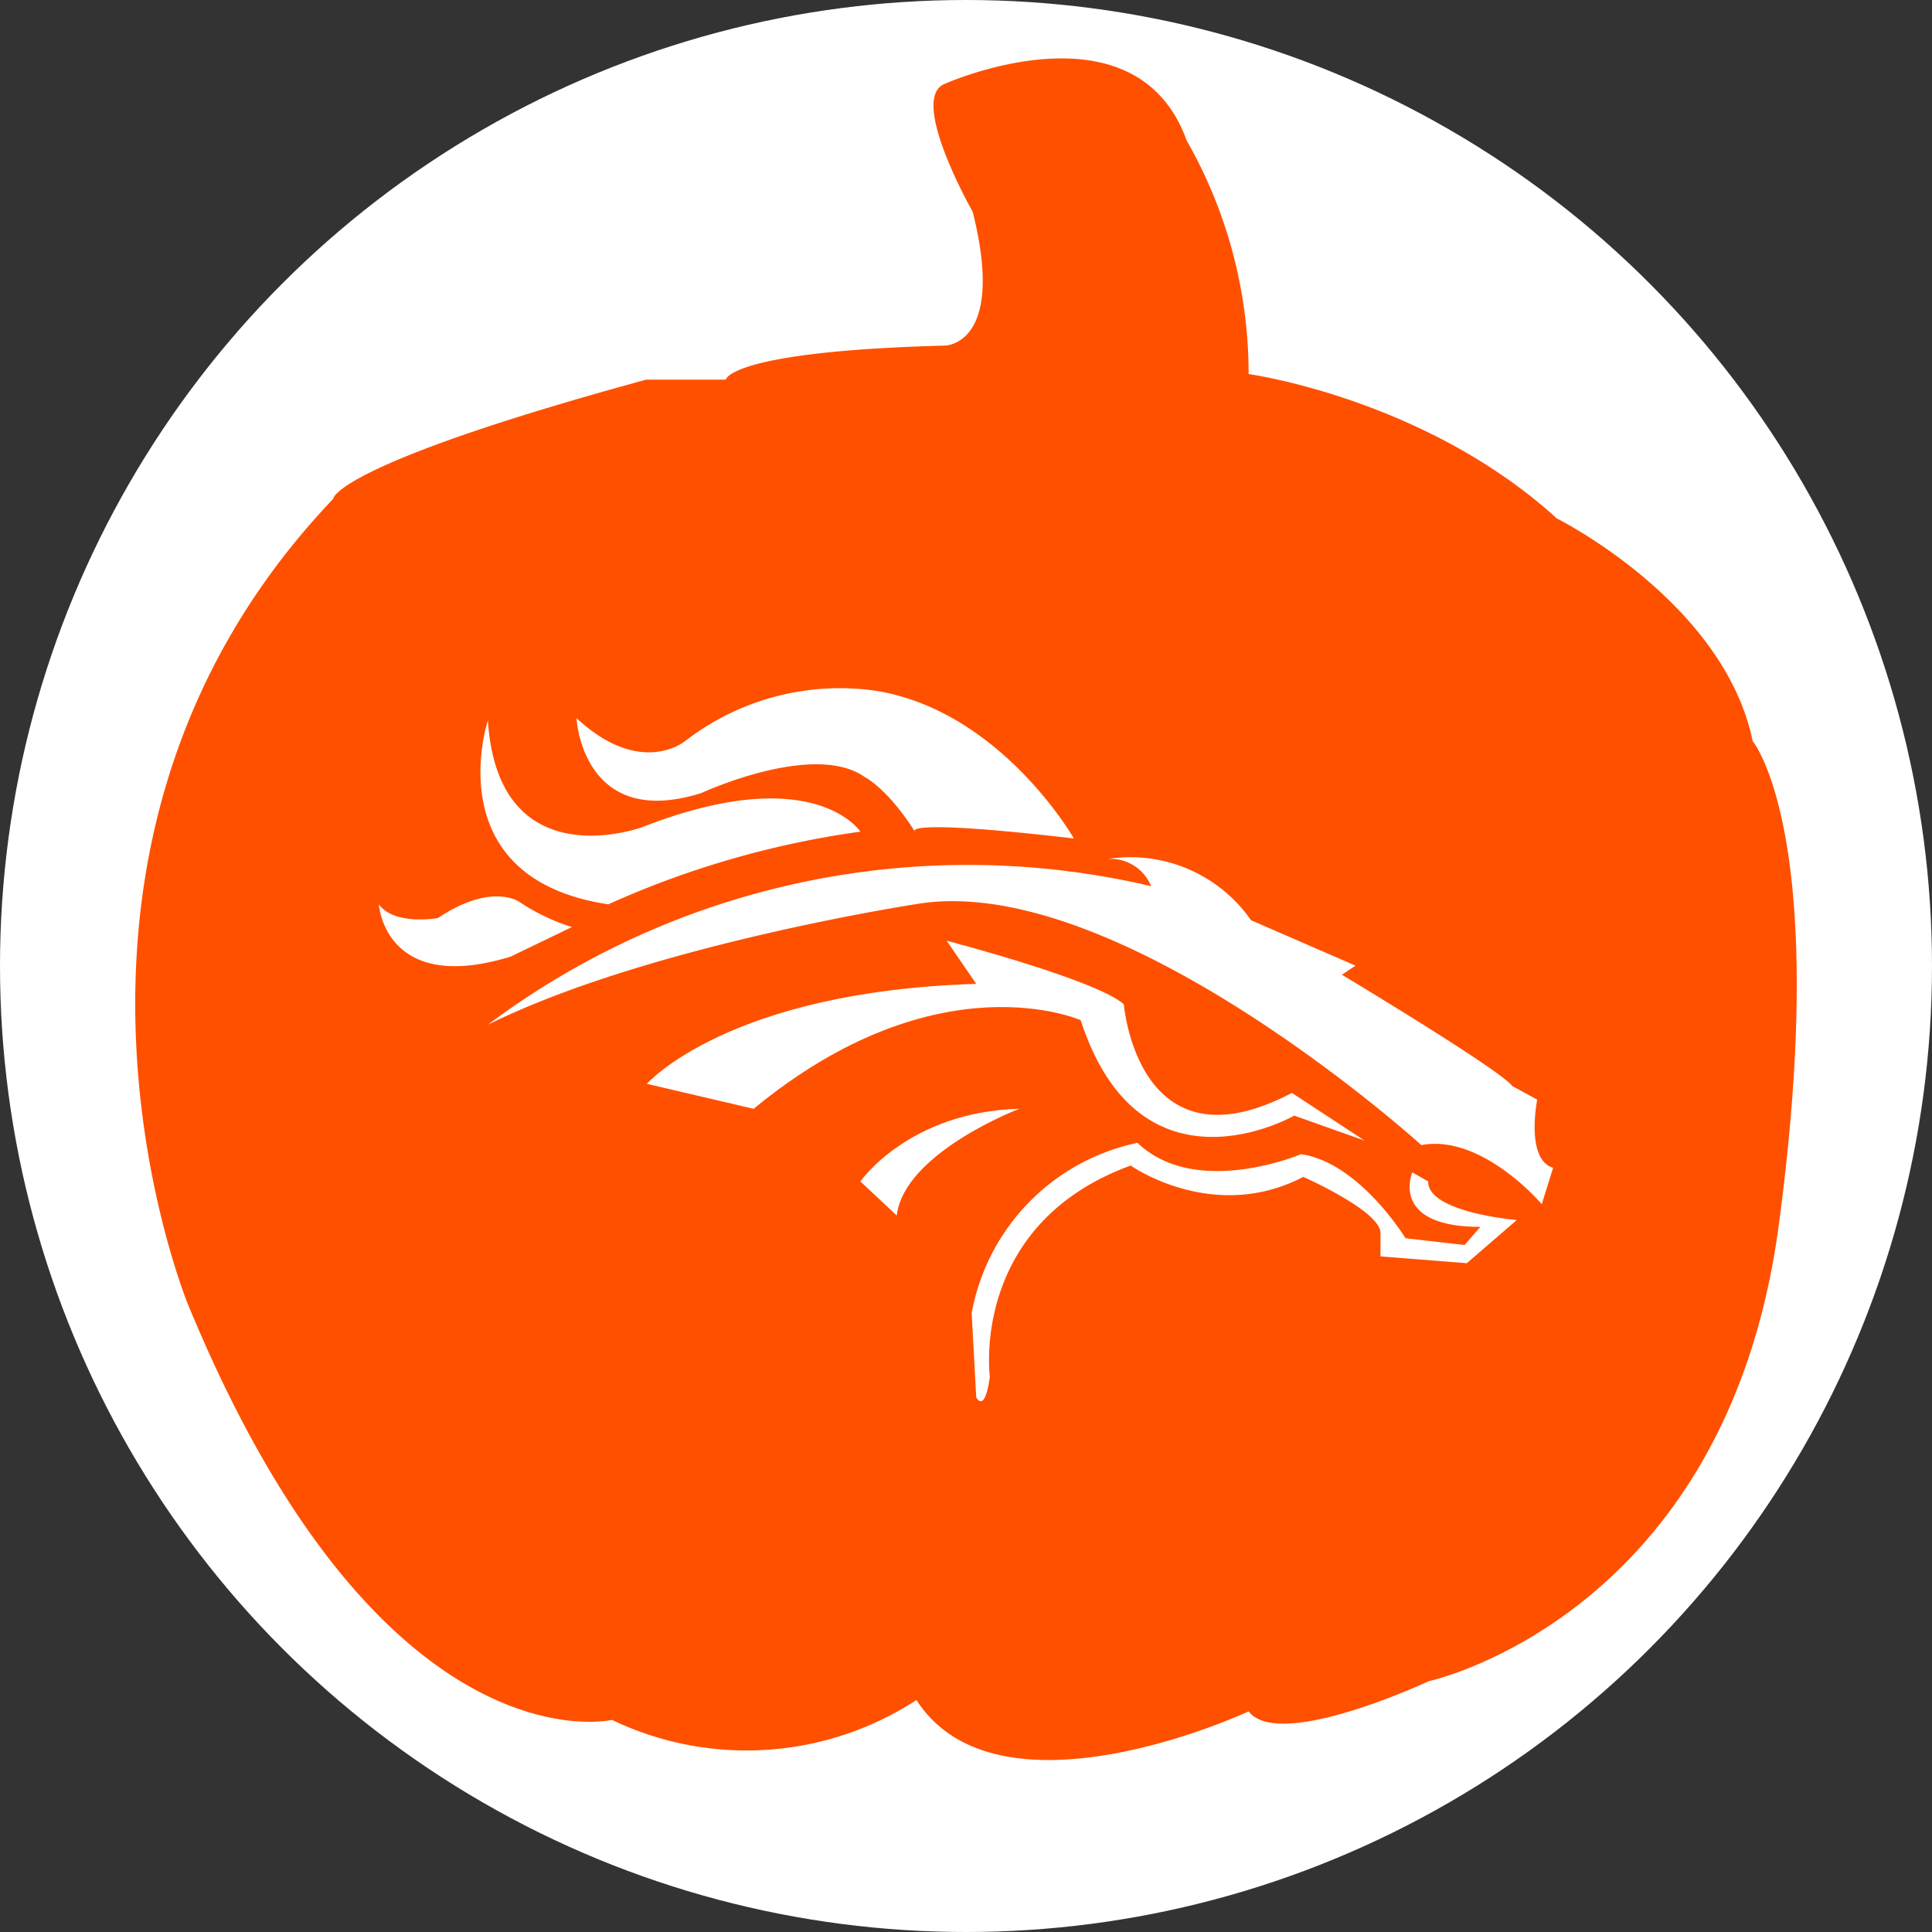
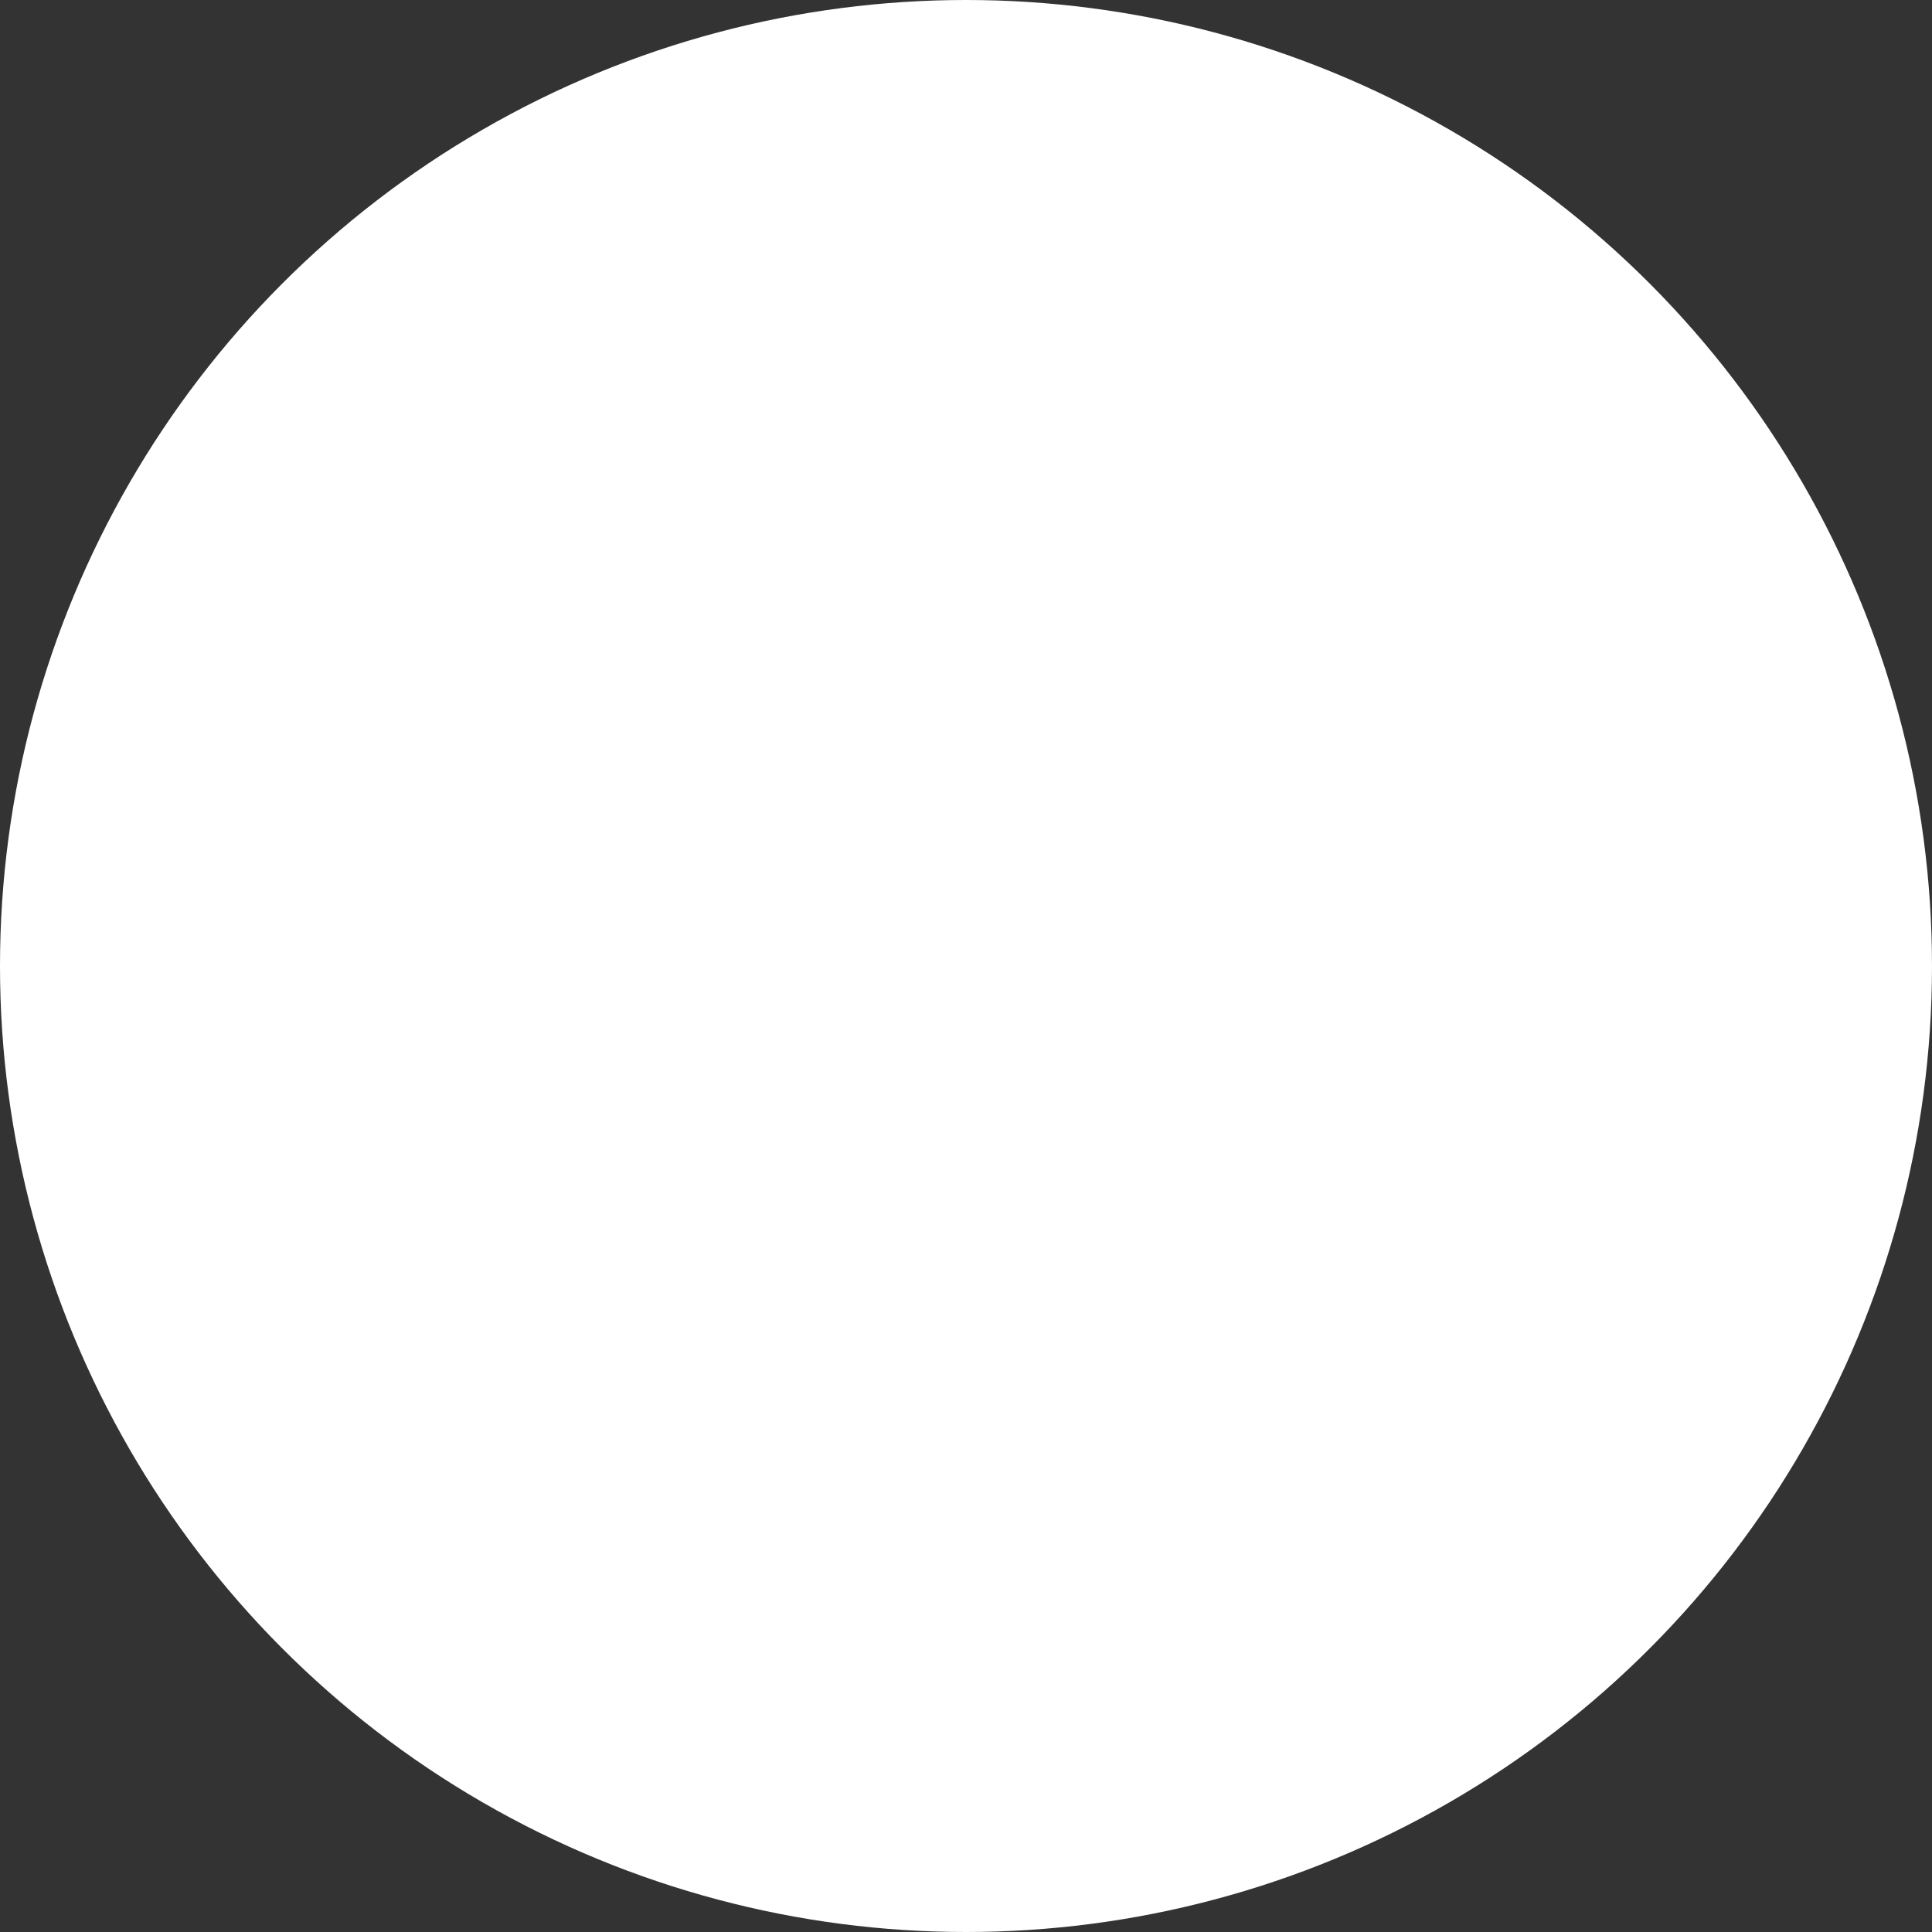
<svg xmlns="http://www.w3.org/2000/svg" id="Layer_1" data-name="Layer 1" viewBox="0 0 136.1 136.1">
  <rect x="0" y="0" width="136.1" height="136.1" fill="#333333" stroke="none" />
  <defs>
    <style>
      .cls-1, .cls-3 {
        fill: #fff;
      }

      .cls-2 {
        fill: #ff5000;
      }

      .cls-3 {
        fill-rule: evenodd;
      }
    </style>
  </defs>
  <title>PP_Button_NFL_Broncos</title>
  <g>
    <circle class="cls-1" cx="68.05" cy="68.05" r="68.05" />
-     <path class="cls-2" d="M70.347,26.795s4.322,0,1.96-9.421c0,0-4.566-8.018-1.96-9.02,0,0,13.43-6.013,17.038,4.009A33.132,33.132,0,0,1,91.742,28.8s12.41,1.707,21.715,10.174c0,0,11.766,5.862,13.793,15.683,0,0,5.535,6.615,1.827,34.176s-24.655,32.052-24.655,32.052-10.527,4.93-12.68,2.124c0,0-17.587,8.218-23.4-.8a21.936,21.936,0,0,1-21.448,1.4s-16.236,3.808-29.867-29.265c0,0-13.229-32.115,10.223-56.748,0,0,0-2.384,22.049-8.4h5.613S55.113,27.2,70.347,26.795Z" transform="translate(-3.783 -2.45)" />
  </g>
  <path class="cls-3" d="M79.433,61.516s-5.12-8.96-13.92-10.4a17.8,17.8,0,0,0-13.44,3.52s-3.12,2.64-7.68-1.6c0,0,.4,7.92,8.8,5.28,0,0,7.92-3.68,11.52-1.12,0,0,1.6.8,3.52,3.84C68.233,61.036,67.033,60.076,79.433,61.516Z" transform="translate(-3.783 -2.45)" />
  <path class="cls-3" d="M64.393,61.036s-3.28-5.04-15.36-.32c0,0-10.16,3.76-10.88-7.52,0,0-3.68,11.12,8.48,12.96A64.763,64.763,0,0,1,64.393,61.036Z" transform="translate(-3.783 -2.45)" />
  <path class="cls-3" d="M44.073,67.756A14.364,14.364,0,0,1,40.393,66s-1.92-1.44-5.76,1.12c0,0-3.04.56-4.16-.96,0,0,.4,6.4,9.28,3.68Z" transform="translate(-3.783 -2.45)" />
  <path class="cls-3" d="M38.153,74.636a56.42,56.42,0,0,1,46.72-9.76,3.084,3.084,0,0,0-3.04-1.92,10.361,10.361,0,0,1,10.08,4.32l7.36,3.2-0.96.64s11.2,6.72,12,7.84l1.76,0.96s-0.85,4.21,1.12,4.8l-0.8,2.56s-4.21-4.96-8.48-4.16c0,0-21.49-19.47-35.68-16.96C68.233,66.156,49.463,69.036,38.153,74.636Z" transform="translate(-3.783 -2.45)" />
  <path class="cls-3" d="M49.353,78.8s5.71-6.51,23.2-7.04l-2.08-3.04s10.61,2.77,12.48,4.48c0,0,.96,11.95,11.84,6.24l5.12,3.36-4.96-1.76s-10.83,6.24-15.04-6.72c0,0-10.03-4.48-23.04,6.24Z" transform="translate(-3.783 -2.45)" />
  <path class="cls-3" d="M64.393,85.676s3.41-4.91,11.2-5.12c0,0-8.11,3.09-8.64,7.52Z" transform="translate(-3.783 -2.45)" />
  <path class="cls-3" d="M104.393,85.676l-1.12-.64s-1.65,3.84,4.8,3.84l-1.12,1.28-4.16-.48s-3.25-5.33-7.36-5.92c0,0-7.41,3.15-11.52-.8a15,15,0,0,0-11.68,12l0.32,5.92s0.59,1.23.96-1.44c0,0-1.44-10.72,9.92-14.88,0,0,5.81,4.11,12.16.8,0,0,5.55,2.45,5.44,4v1.6l6.08,0.48,3.52-3.04S104.343,87.866,104.393,85.676Z" transform="translate(-3.783 -2.45)" />
</svg>